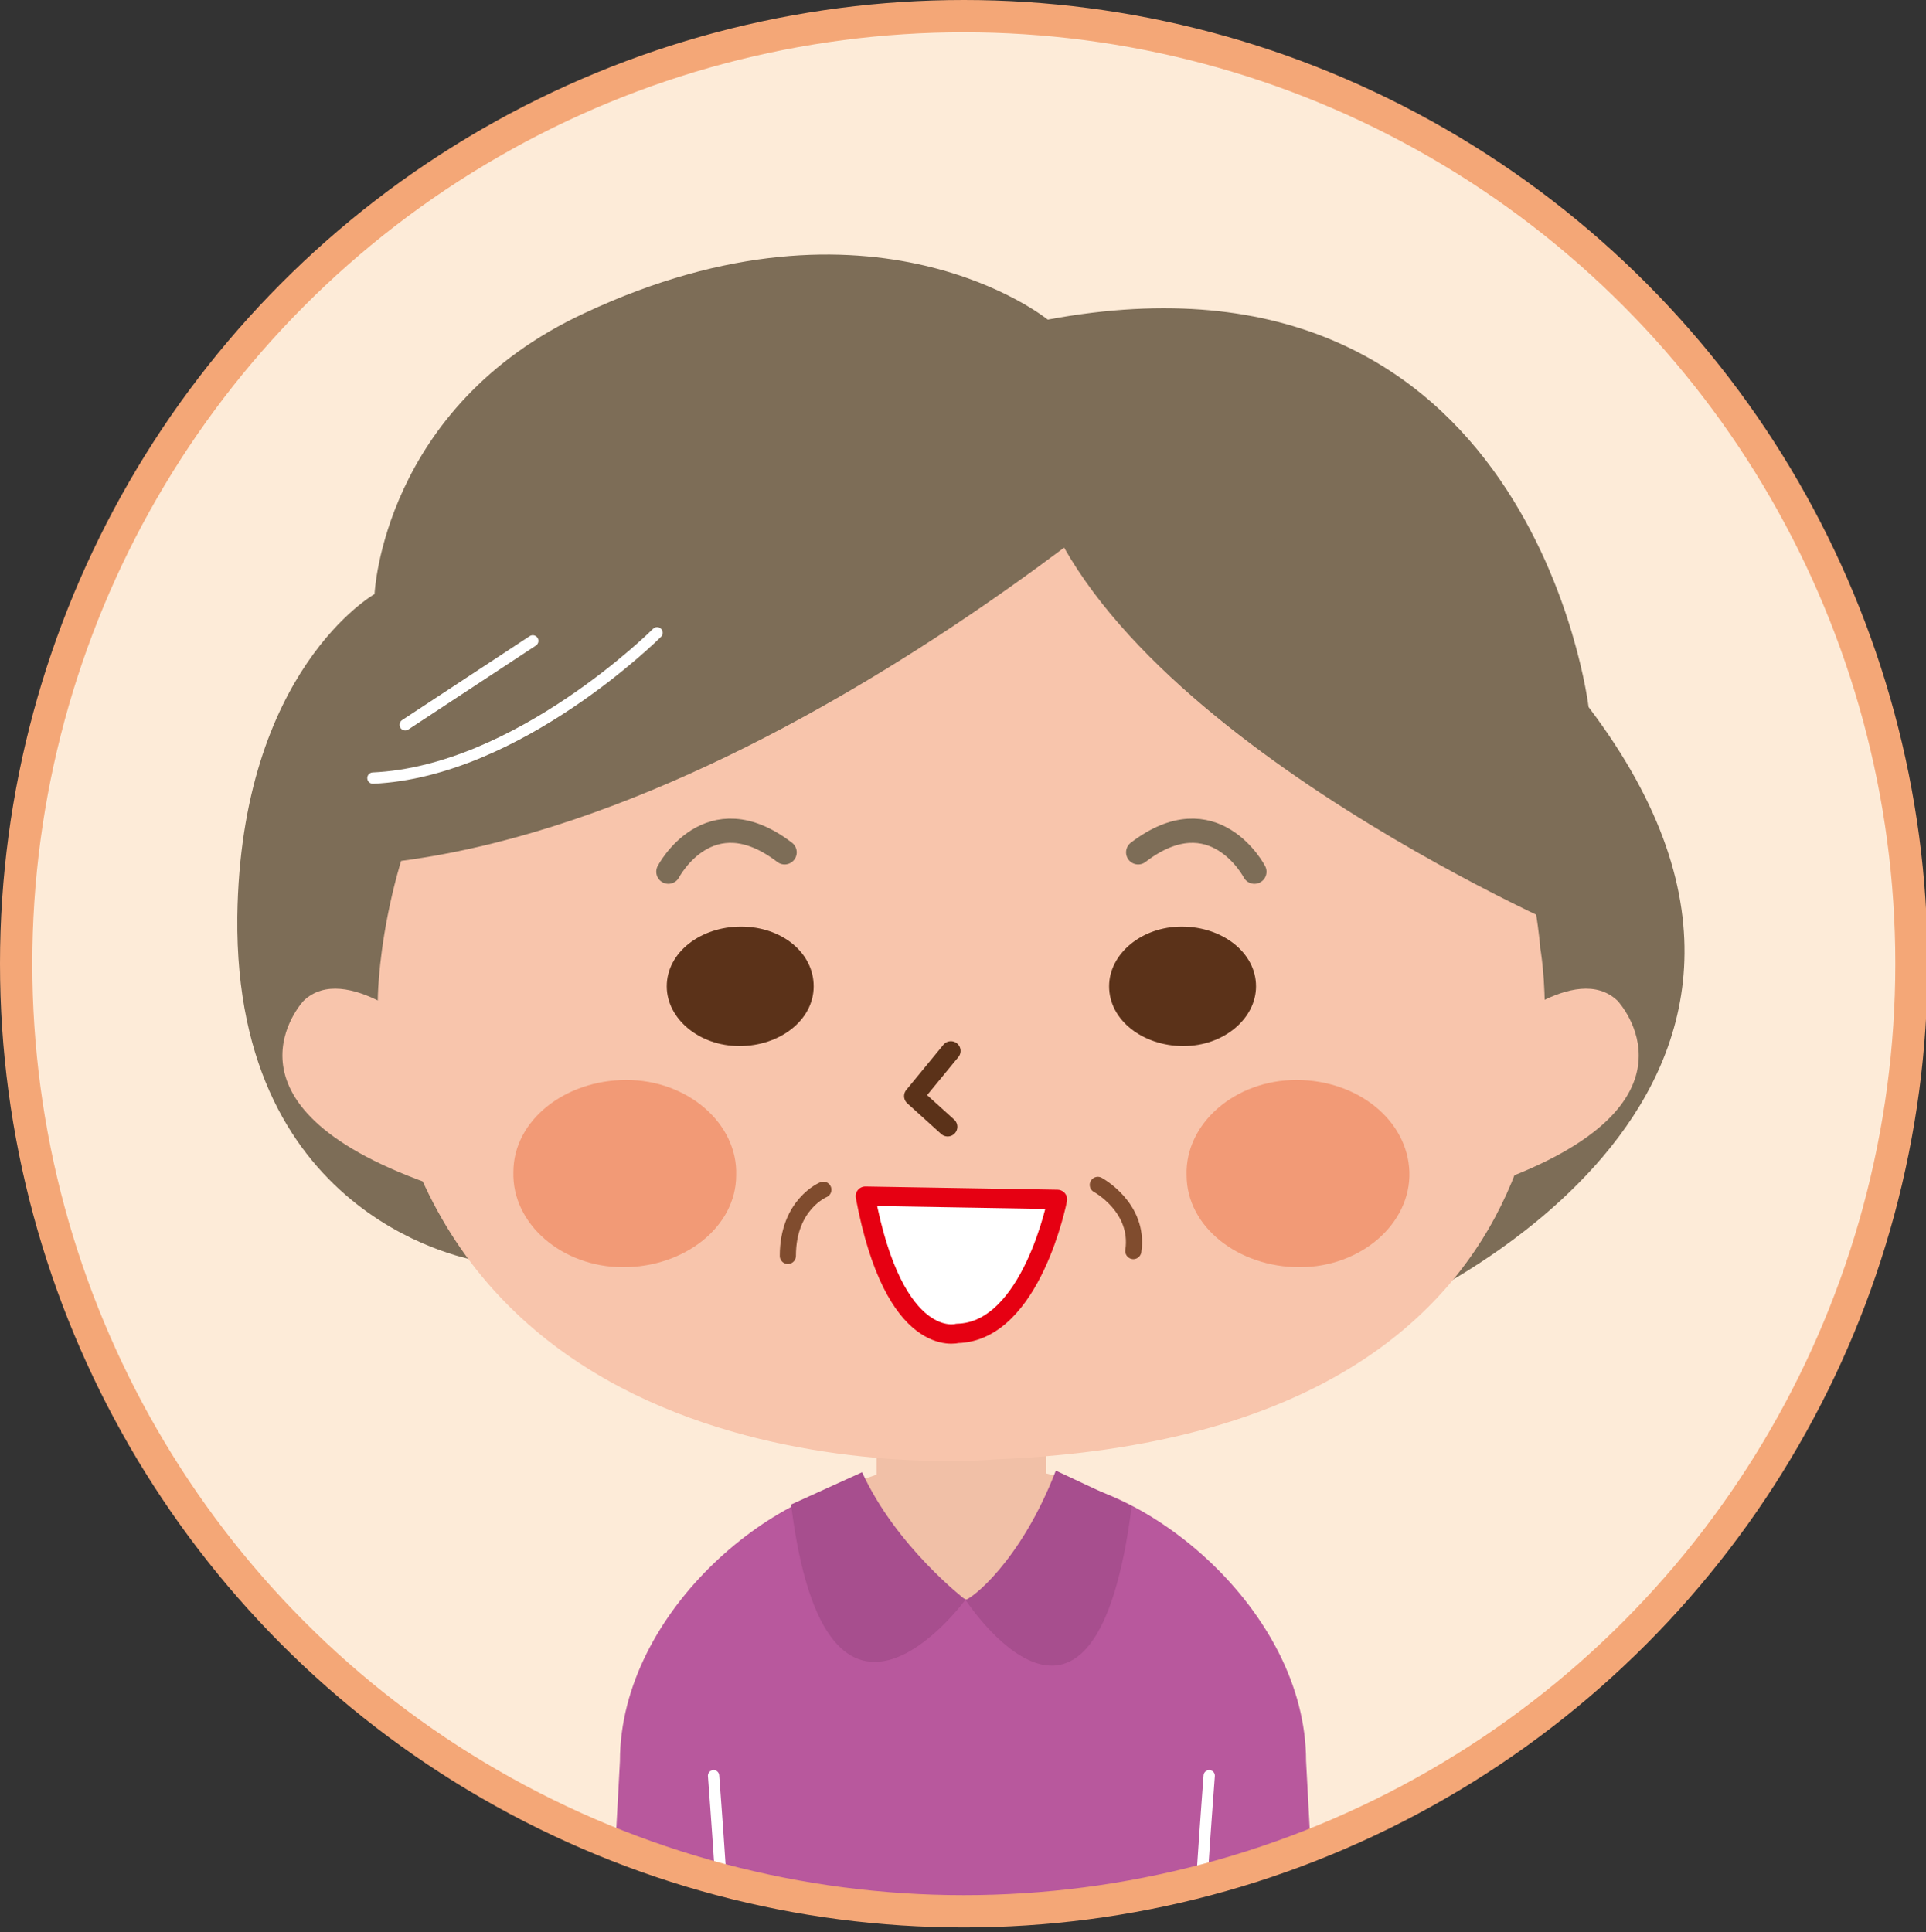
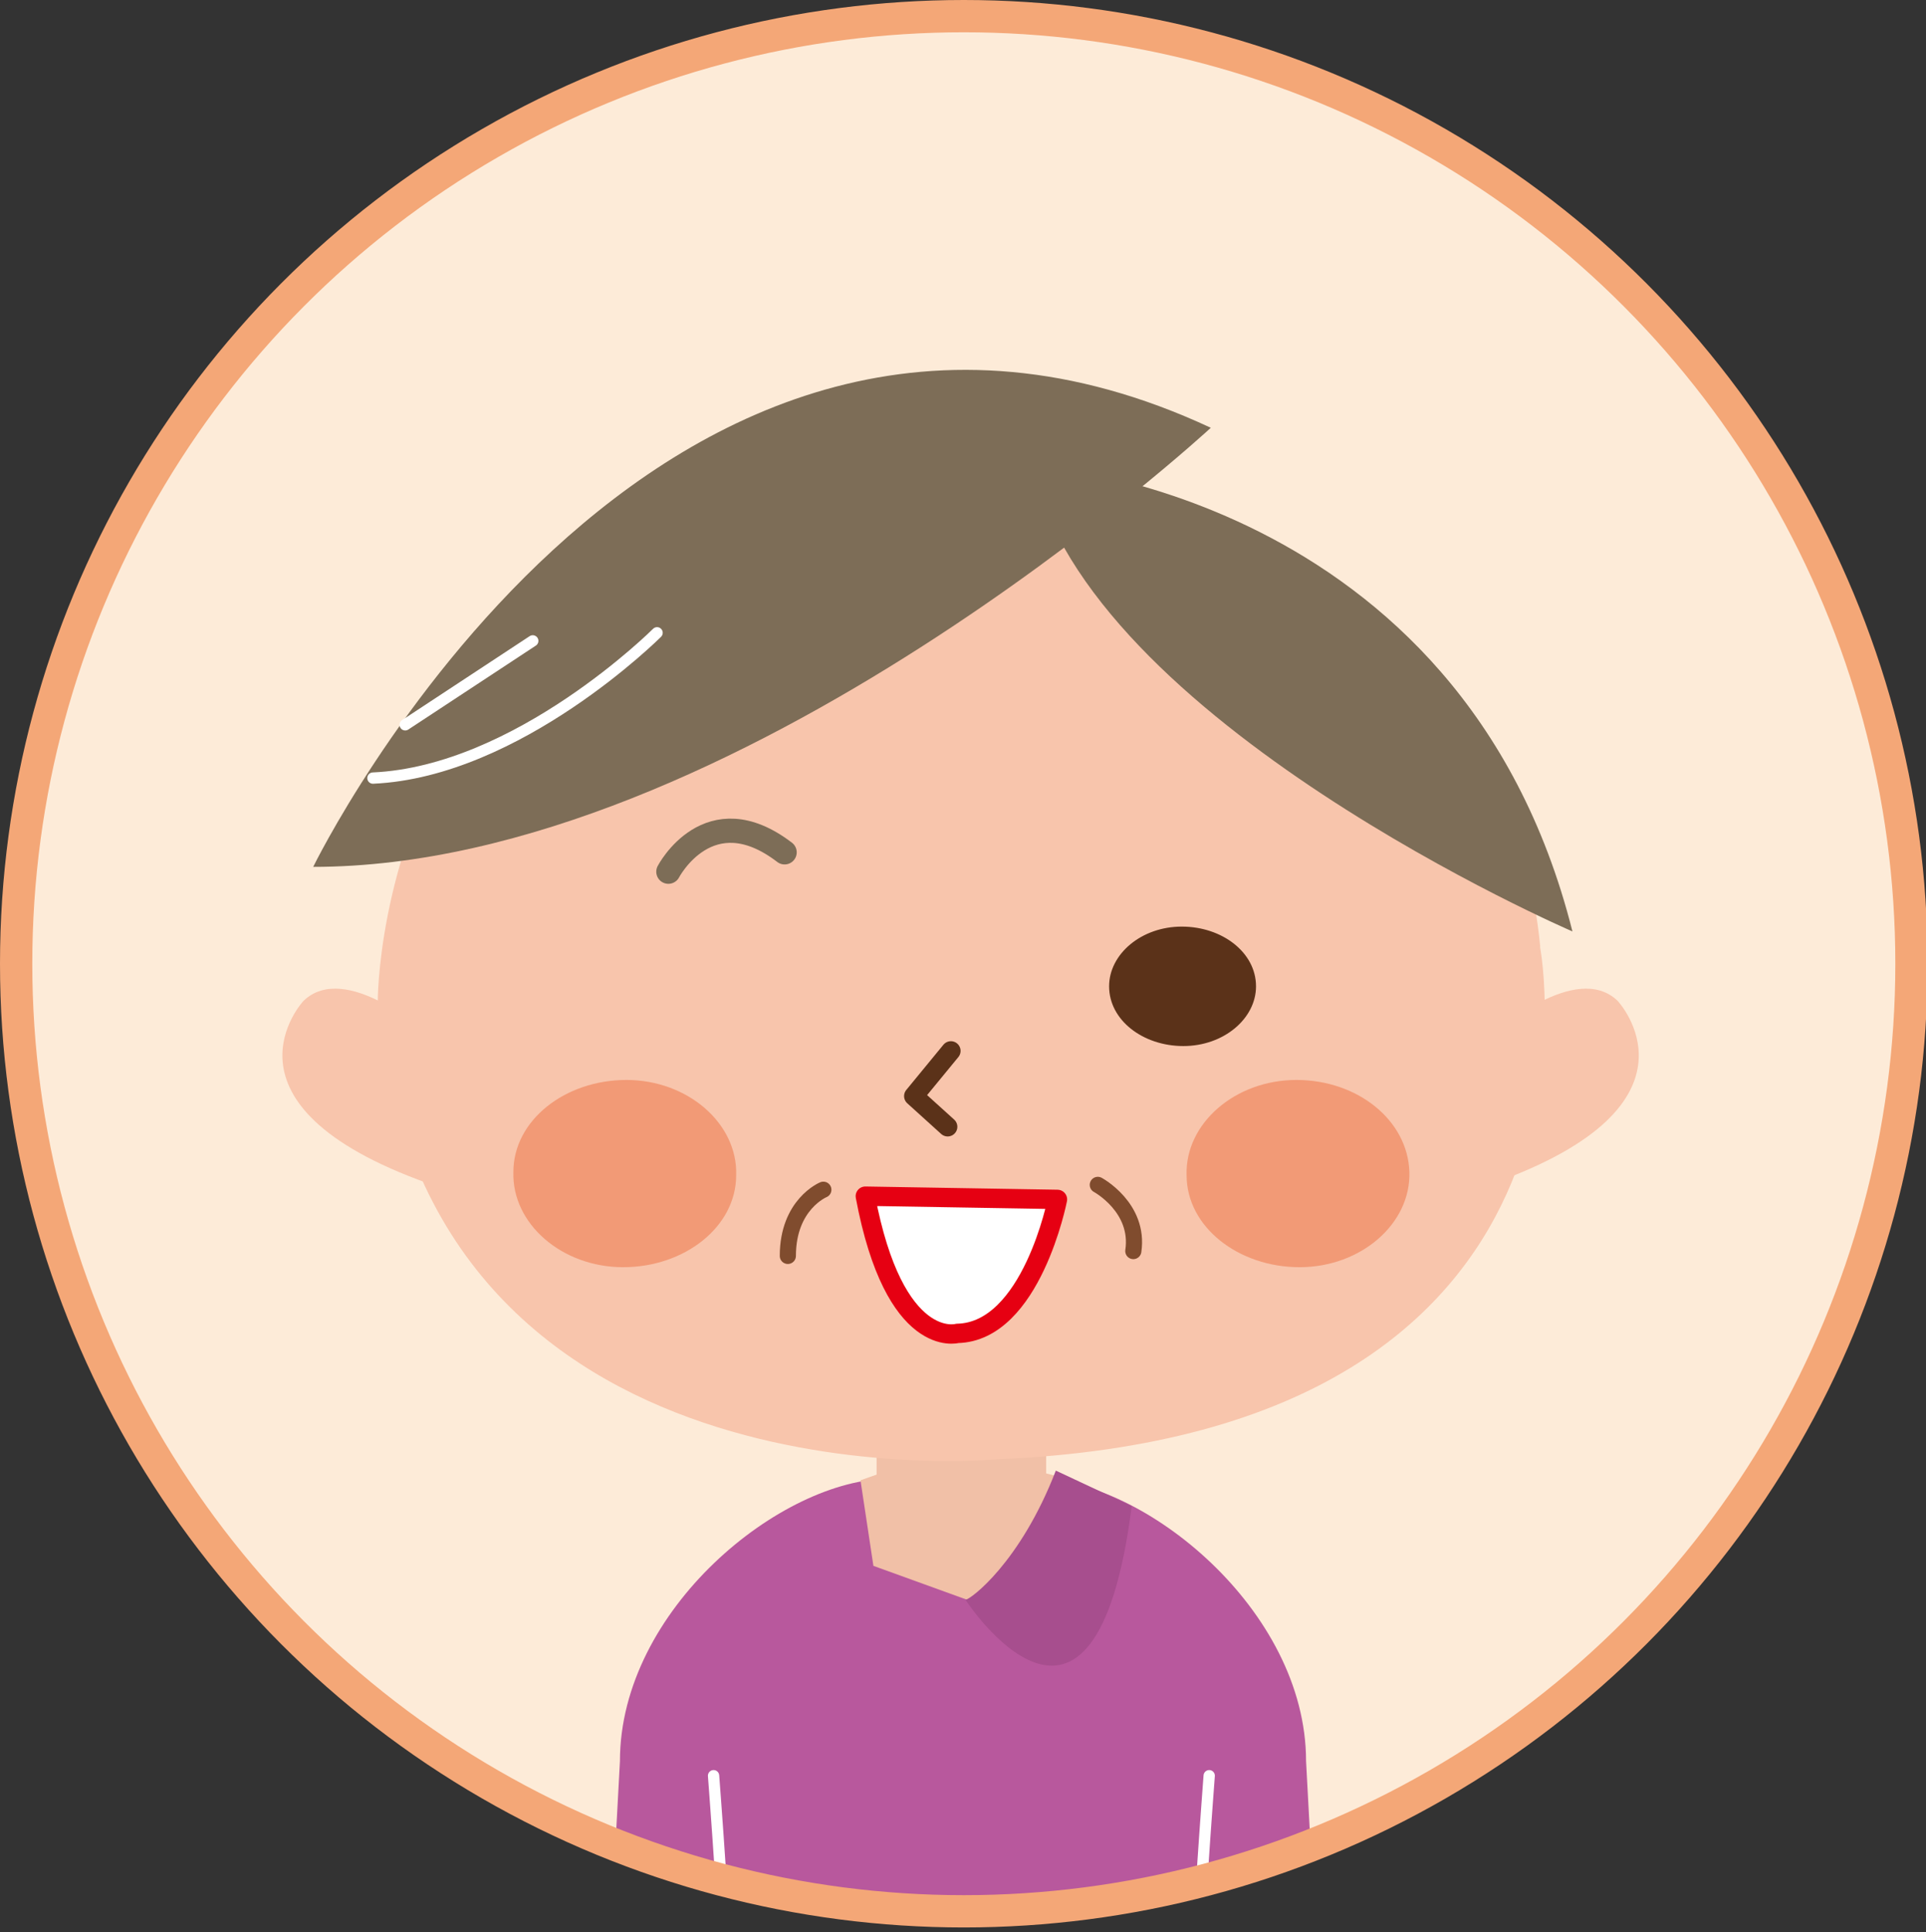
<svg xmlns="http://www.w3.org/2000/svg" id="_レイヤー_2" version="1.1" viewBox="0 0 119.3 119.7">
  <rect x="0" y="0" width="119.3" height="119.7" fill="#333333" stroke="none" />
  <defs>
    <style> .st0, .st1, .st2, .st3, .st4, .st5, .st6 { fill: none; } .st0, .st2 { stroke: #fff; stroke-width: .7px; } .st0, .st2, .st3, .st4, .st5, .st7, .st6 { stroke-linecap: round; } .st0, .st4, .st5, .st7, .st6 { stroke-linejoin: round; } .st8 { fill: #f1c0a7; } .st9 { fill: #f8c5ac; } .st9, .st10 { fill-rule: evenodd; } .st10 { fill: #7d6d57; } .st3 { stroke: #804c2e; stroke-width: 1px; } .st11 { fill: #5b3219; } .st12 { fill: #f29a76; } .st13 { fill: #b8589d; } .st14 { fill: #a74e8e; } .st15 { fill: #fdebd8; } .st4 { stroke: #f4a777; stroke-width: 2px; } .st5 { stroke: #7d6d57; stroke-width: 1.5px; } .st16 { clip-path: url(#clippath); } .st7 { fill: #fff; stroke: #e60012; } .st7, .st6 { stroke-width: 1.2px; } .st6 { stroke: #5b3219; } </style>
    <clipPath id="clippath">
      <circle class="st1" cx="59.7" cy="59.7" r="58.6" />
    </clipPath>
  </defs>
  <g id="_レイヤー_2-2">
    <circle class="st15" cx="59.7" cy="59.7" r="58.7" />
    <g class="st16">
      <g>
        <path class="st13" d="M37.7,122.1l.7-13c0-9.4,10-17.5,16.7-17.5h9.1c6.6,0,16.7,8.1,16.7,17.5l.7,13h-43.7Z" />
        <path class="st0" d="M44.2,110s.9,11.8.7,12.4" />
        <path class="st0" d="M74.9,110s-.9,11.8-.7,12.4" />
        <rect class="st8" x="54.3" y="87.4" width="10.5" height="5" />
        <g>
-           <path class="st10" d="M86.3,81.2s30.6-13,12.1-37.4c0,0-3.5-29.6-33.5-24h0s-10.8-8.8-28.7-.4c-12.5,5.8-13,17.4-13,17.4,0,0-8.3,4.7-8.5,20-.2,19,14.9,21.3,14.9,21.3" />
          <path class="st9" d="M95.4,58.7s5.7,30.1-33.7,31.7c0,0-35.6,3.4-38.3-28.4,0,0-.1-34.3,40.5-31.4,0,0,28.9,1.7,31.5,28Z" />
          <path class="st9" d="M92.6,64s5-4.5,7.6-2c0,0,6,6.4-7.7,11.3" />
          <path class="st9" d="M26.4,64s-5-4.5-7.6-2c0,0-6,6.4,7.7,11.3" />
          <path class="st7" d="M65.5,74.3s-1.6,8.2-6.2,8.3c0,0-3.9,1.1-5.7-8.5,0,0,11.9.2,11.9.2Z" />
-           <path class="st11" d="M41.3,61.1c0,2,2,3.7,4.5,3.7s4.6-1.6,4.6-3.7-2-3.7-4.5-3.7c-2.5,0-4.6,1.6-4.6,3.7Z" />
-           <path class="st12" d="M45.6,72.8c0,3.2-3.2,5.7-7,5.7-3.8,0-6.9-2.7-6.8-5.9,0-3.2,3.2-5.7,7-5.7,3.8,0,6.9,2.7,6.8,5.9h0Z" />
+           <path class="st12" d="M45.6,72.8c0,3.2-3.2,5.7-7,5.7-3.8,0-6.9-2.7-6.8-5.9,0-3.2,3.2-5.7,7-5.7,3.8,0,6.9,2.7,6.8,5.9h0" />
          <path class="st12" d="M73.5,72.8c0,3.2,3.2,5.7,7,5.7,3.8,0,6.9-2.7,6.8-5.9s-3.2-5.7-7-5.7c-3.8,0-6.9,2.7-6.8,5.9h0Z" />
          <path class="st5" d="M41.4,54s2.5-4.8,7.2-1.2" />
          <path class="st11" d="M77.8,61.1c0,2-2,3.7-4.5,3.7s-4.6-1.6-4.6-3.7c0-2,2-3.7,4.5-3.7,2.5,0,4.6,1.6,4.6,3.7h0Z" />
-           <path class="st5" d="M77.7,54s-2.5-4.8-7.2-1.2" />
          <polyline class="st6" points="58.9 65.1 56.6 67.9 58.7 69.8" />
          <path class="st3" d="M68,73.4s2.6,1.4,2.2,4.1" />
          <path class="st3" d="M51,73.7s-2.2.9-2.2,4.1" />
          <path class="st10" d="M75,26.5s-29.4,27.2-55.6,27.2c0,0,21.1-43.3,55.6-27.2Z" />
          <path class="st10" d="M97.4,57.7s-30.1-13-33.5-28.9c0,0,26.6,1.5,33.5,28.9Z" />
          <path class="st2" d="M40.7,39.2s-8.6,8.6-17.6,9" />
          <line class="st2" x1="33" y1="39.7" x2="25.1" y2="44.9" />
        </g>
        <polygon class="st8" points="64.1 91.1 55 91.1 53.3 91.7 54.1 97 59.9 99.1 65.2 96.7 65.7 91.5 64.1 91.1" />
        <path class="st14" d="M70.1,93.3c-2.3,18.1-10.3,5.8-10.3,5.8.3,0,3.4-2.3,5.6-8l4.7,2.2Z" />
-         <path class="st14" d="M49,93.2c2.2,17.7,10.8,5.9,10.8,5.9,0,0-4.3-3.3-6.4-7.9l-4.4,2Z" />
      </g>
    </g>
    <circle class="st4" cx="59.7" cy="59.7" r="58.7" />
  </g>
</svg>